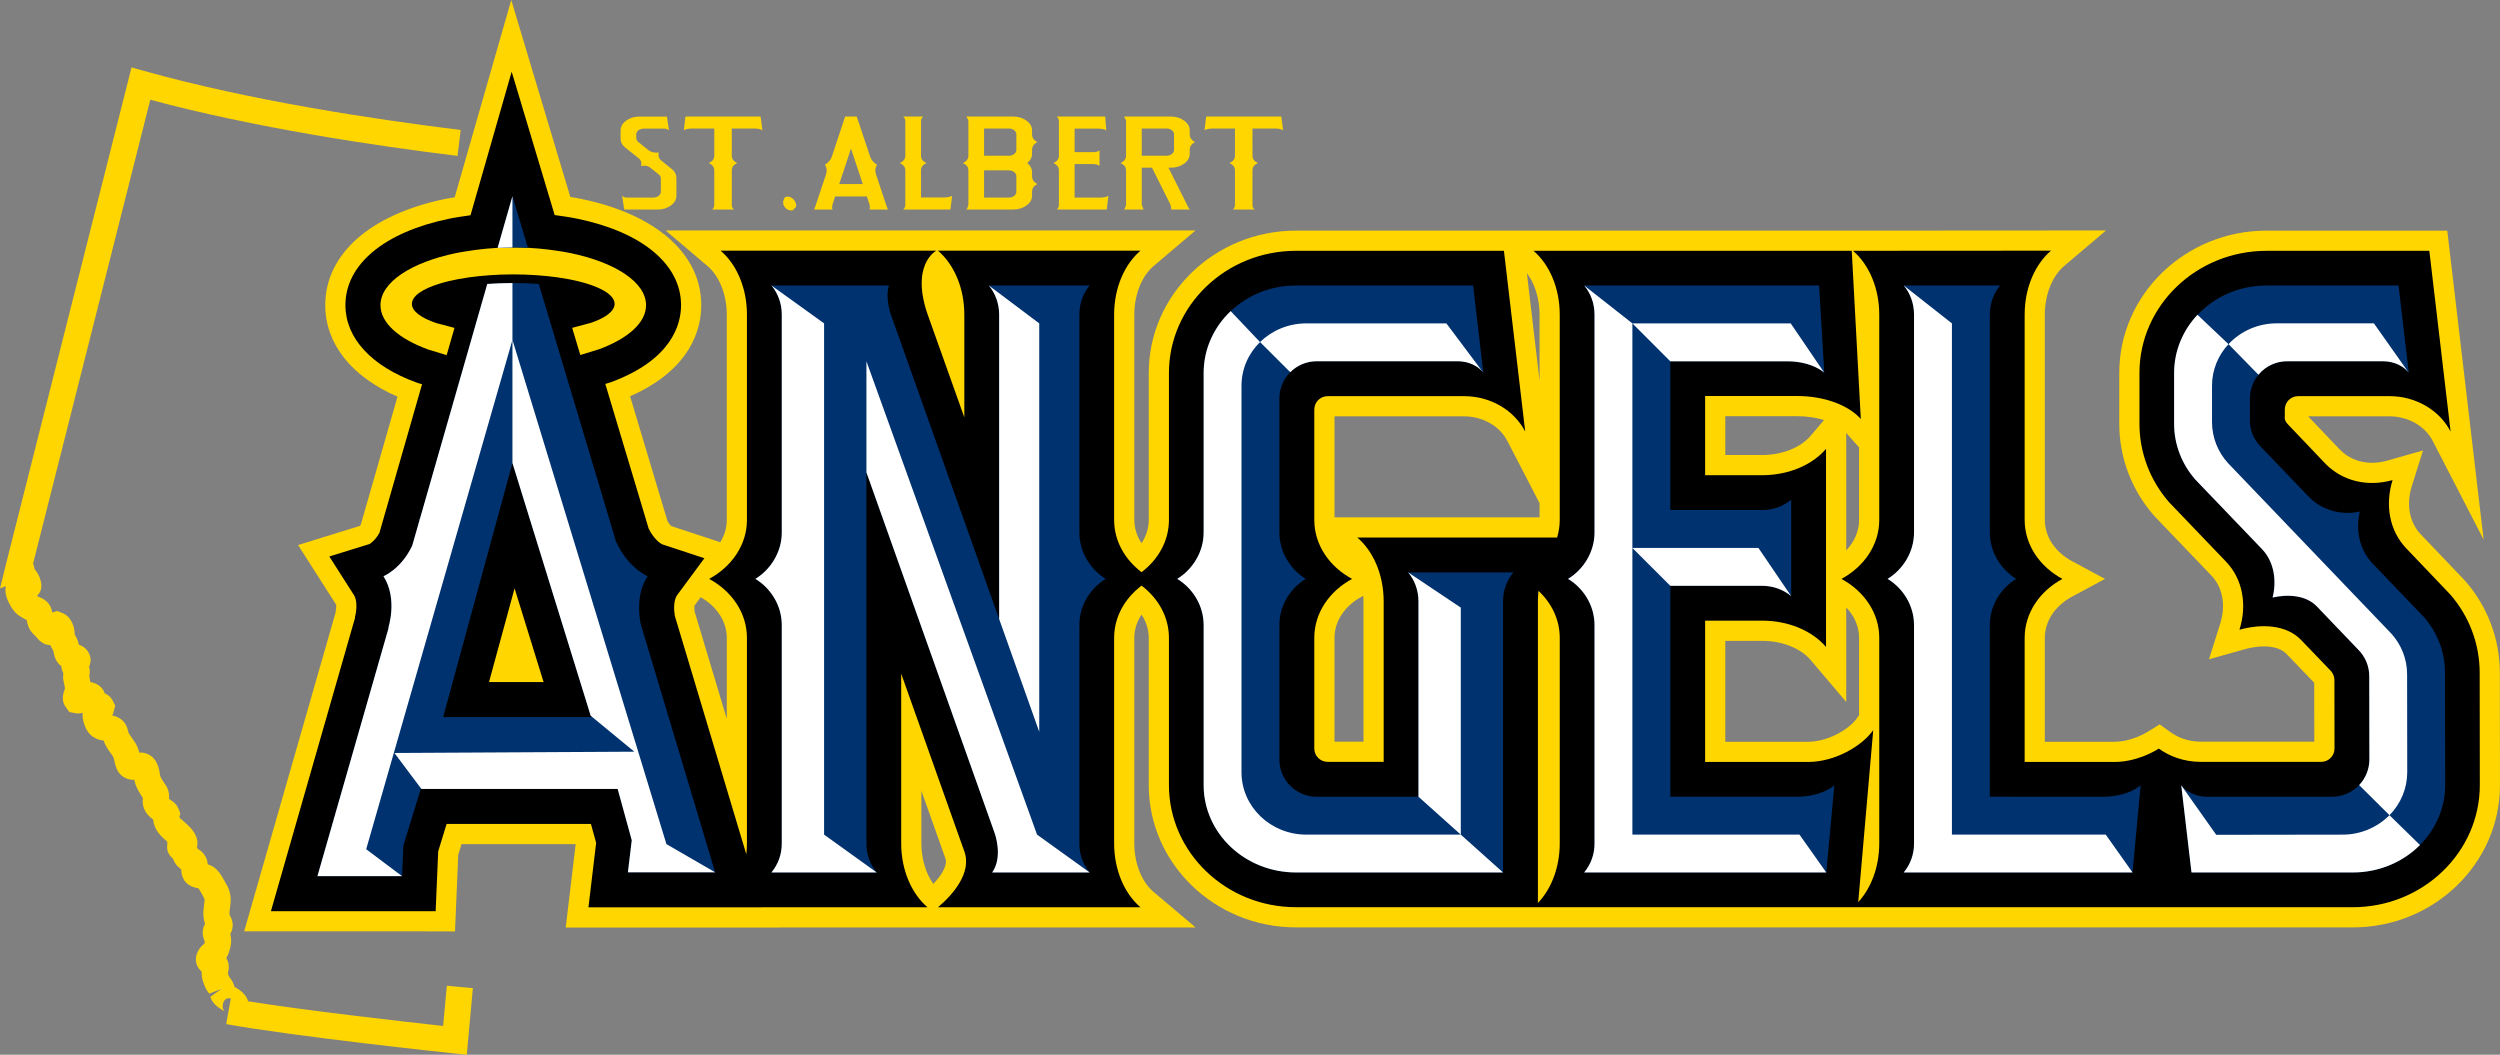
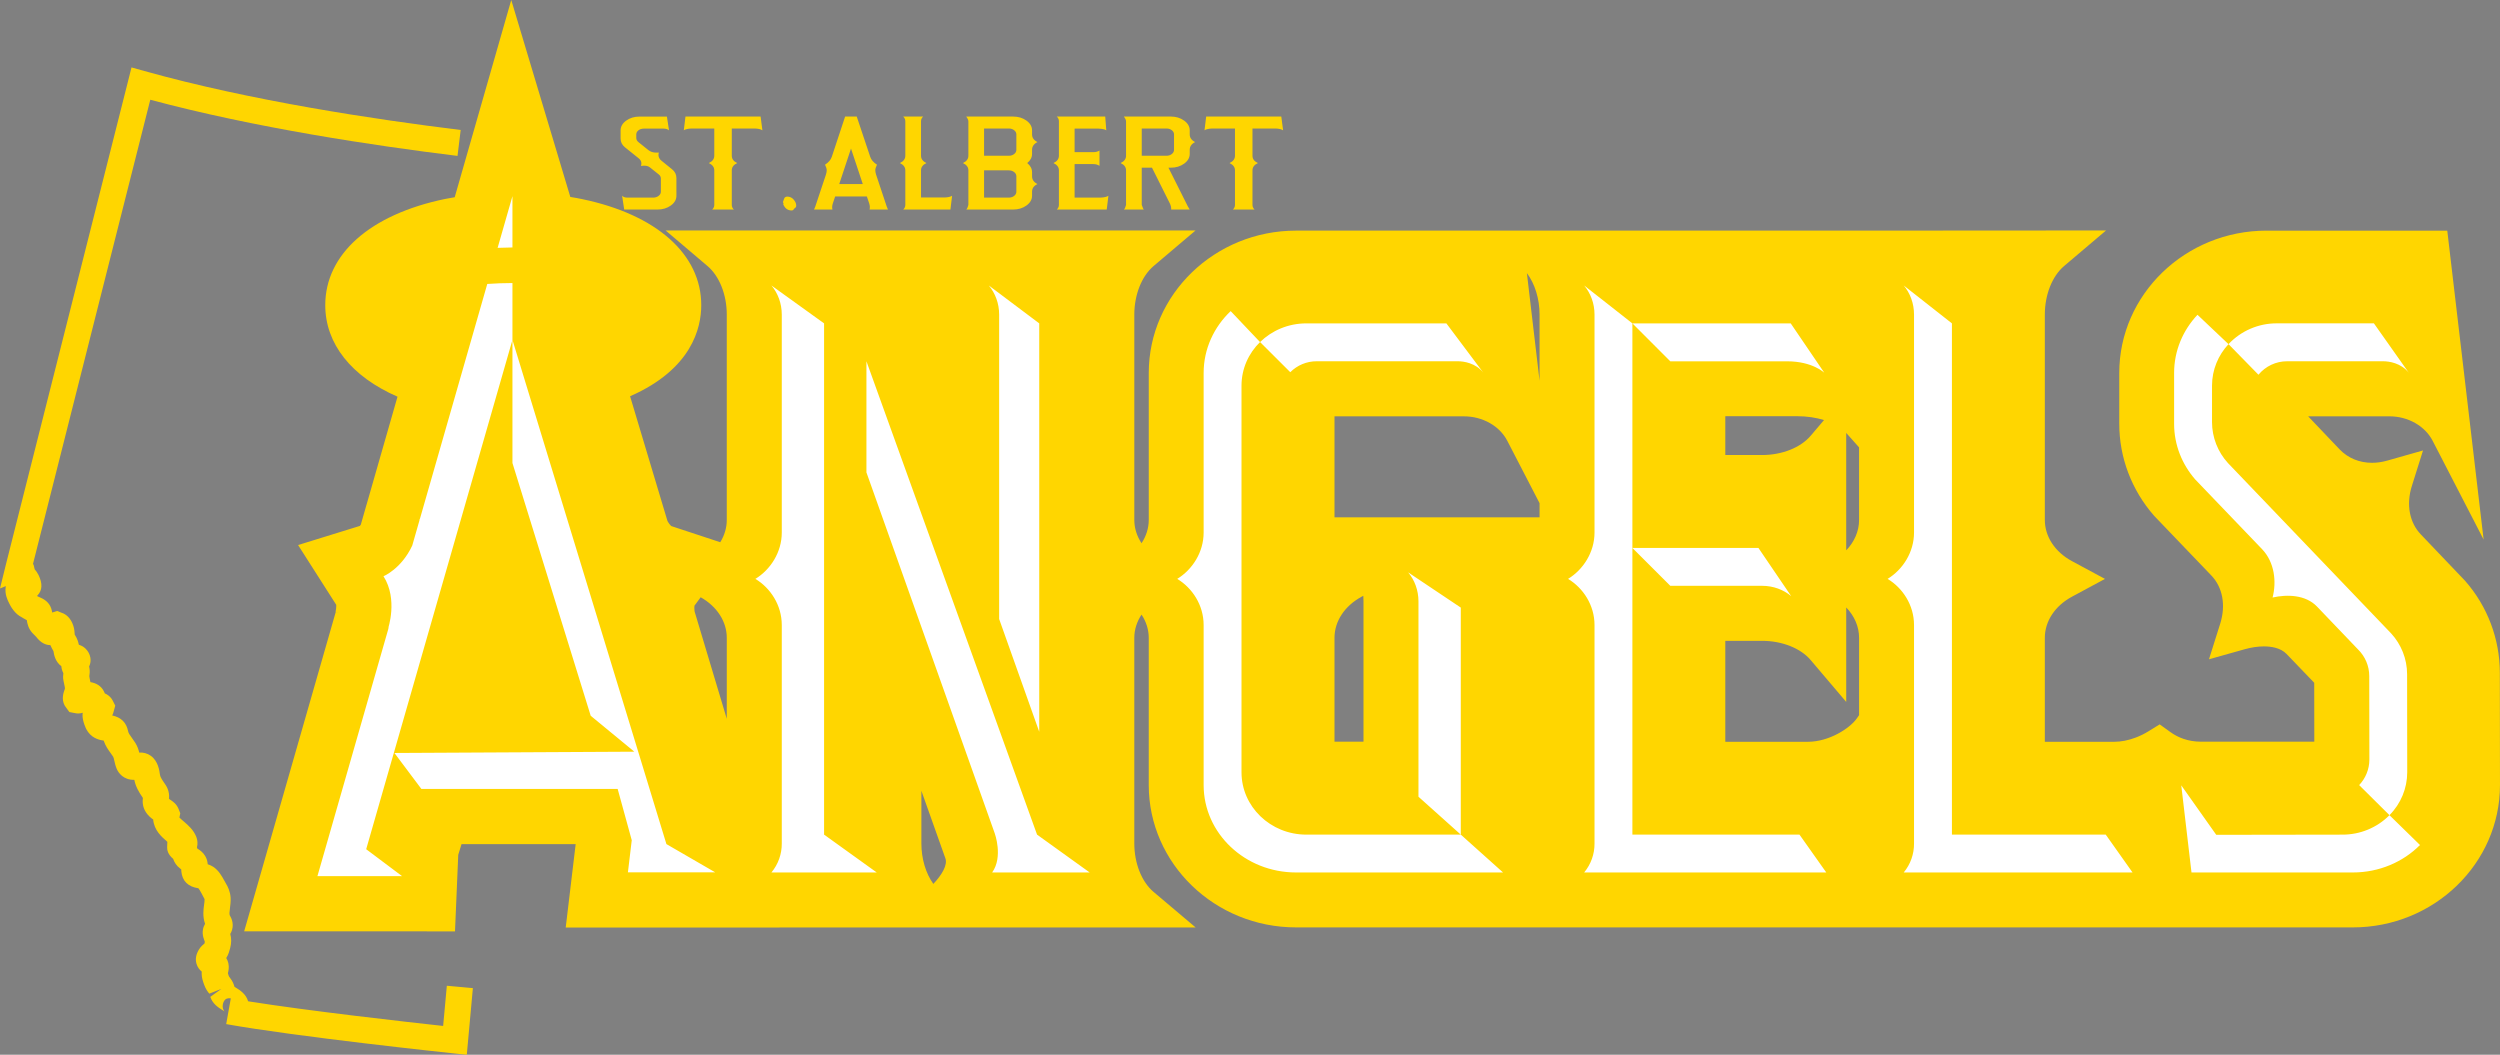
<svg xmlns="http://www.w3.org/2000/svg" version="1.1" id="Layer_1" x="0px" y="0px" width="624.335px" height="263.409px" viewBox="861.151 1056.03 624.335 263.409" enable-background="new 861.151 1056.03 624.335 263.409" xml:space="preserve">
  <rect x="861.151" y="1056.03" width="624.335" height="263.409" fill="#808080" stroke="none" />
  <g id="Layer_2_copy">
-     <polygon fill="none" points="995.75,1225.417 989.835,1206.323 984.636,1225.417  " />
    <path fill="none" d="M973.072,1126.274c-5.535,1.351-9.06,3.376-9.06,5.648c0,1.826,2.288,3.495,6.068,4.782l2.385-8.322   L973.072,1126.274z" />
    <path fill="none" d="M1008.839,1136.617c3.624-1.273,5.802-2.912,5.802-4.694c0-2.247-3.452-4.255-8.896-5.606l0.639,2.113   L1008.839,1136.617z" />
  </g>
  <g>
    <path fill="#FFD600" d="M922.124,1288.624l22.878-79.779l0.773,0.222l-0.835-0.273c0.125-0.4,0.222-1.274,0.178-1.726   l-9.522-14.923l15.429-4.778c0.067-0.079,0.145-0.176,0.226-0.295l1.385-4.84l0.122-0.405l7.666-26.733   c-11.519-5.021-18.044-13.222-18.044-22.853c0-12.733,11.187-22.649,29.924-26.524c0.589-0.129,1.456-0.281,2.404-0.434   l14.123-49.253l14.75,49.184c1.041,0.166,2.101,0.353,2.96,0.542c18.603,3.878,29.74,13.784,29.74,26.486   c0,5.721-2.392,15.991-17.775,22.744l9.337,31.155c0.347,0.632,0.698,1.033,0.934,1.259l12.25,4.04   c1.055-1.699,1.627-3.599,1.627-5.566v-51.289c0-4.955-1.842-9.597-4.808-12.115l-10.46-8.882h97.445l-0.01,0.003h34.891   l-10.474,8.884c-2.965,2.515-4.807,7.156-4.807,12.114v51.288c0,2.038,0.634,4.037,1.806,5.813   c1.168-1.777,1.801-3.776,1.801-5.813v-36.712c0-19.598,16.501-35.542,36.783-35.542h139.091l63.195-0.041l-10.486,8.893   c-2.962,2.512-4.803,7.154-4.803,12.114v51.288c0,4.156,2.535,8.002,6.782,10.289l8.238,4.435l-8.235,4.439   c-4.249,2.29-6.785,6.131-6.785,10.274v25.963h17.333c1.726,0,3.538-0.356,5.389-1.058c1.077-0.409,2.12-0.923,3.102-1.527   l2.86-1.764l2.728,1.962c0.985,0.708,2.072,1.268,3.231,1.661c1.365,0.464,2.802,0.699,4.27,0.699h28.386l-0.021-14.709   l-6.902-7.186c-1.503-1.571-3.904-1.899-5.655-1.899c-1.49,0-3.135,0.241-4.753,0.696l-8.974,2.522l2.803-8.89   c1.455-4.615,0.613-9.128-2.251-12.074l-14.228-14.846l-0.075-0.086c-5.581-6.383-8.654-14.516-8.654-22.9v-12.71   c0-19.597,16.501-35.541,36.784-35.541h45.131l9.075,77.143l-12.726-24.654c-1.918-3.716-6.155-6.117-10.794-6.117h-20.301   l7.901,8.295c2.093,2.155,4.893,3.312,8.065,3.312c1.232,0,2.492-0.18,3.744-0.535l8.979-2.547l-2.795,8.905   c-1.447,4.611-0.59,9.137,2.293,12.107l10.973,11.504l0.068,0.078c5.558,6.33,8.628,14.454,8.646,22.875l0.036,28.092   c0,19.604-16.494,35.548-36.768,35.548h-52.332l-0.001-0.007h-146.124l-5.04,0.004h-60.402c-20.282,0-36.783-15.944-36.783-35.542   v-36.775c0-2.033-0.632-4.027-1.799-5.801c-1.173,1.775-1.808,3.769-1.808,5.801v51.343c0,4.965,1.841,9.604,4.804,12.108   l10.521,8.89h-101.414l-6.835,0.008h-49.073l2.477-20.753l-0.02-0.073h-28.474l-0.82,2.665l-0.812,19.122H922.124z    M1091.251,1266.654c0,3.848,1.108,7.505,2.989,10.125c2.079-2.21,3.67-4.758,2.973-6.499l-0.07-0.187l-5.891-16.582V1266.654z    M1312.659,1241.278c5.281,0,10.466-3.372,12.179-5.806l0.587-0.834v-19.323c0-2.79-1.154-5.444-3.211-7.582v23.593l-8.882-10.462   c-2.512-2.958-7.156-4.796-12.12-4.796h-9.193v25.211H1312.659z M1201.663,1241.247v-35.034c0-0.467-0.016-0.932-0.048-1.392   l-0.408,0.22c-4.251,2.292-6.789,6.132-6.789,10.274v25.932H1201.663z M1042.652,1235.544v-20.233   c0-4.048-2.429-7.813-6.516-10.125l-1.558,2.107c-0.034,0.273-0.052,0.785,0.029,1.42L1042.652,1235.544z M1322.214,1193.47   c2.057-2.141,3.211-4.8,3.211-7.593v-18.119l-3.211-3.608V1193.47z M1245.632,1185.228v-3.537l-8.058-15.575   c-1.921-3.713-6.168-6.112-10.82-6.112h-32.336v25.224H1245.632z M1301.212,1169.666c4.957,0,9.602-1.841,12.122-4.806l3.336-3.925   c-1.904-0.59-4.174-0.966-6.712-0.966h-17.939v9.698H1301.212z M1245.632,1151.125v-16.535c0-3.952-1.179-7.714-3.167-10.355   L1245.632,1151.125z" />
-     <path d="M1480.41,1224.005c-0.015-7.2-2.642-14.149-7.393-19.561l-10.87-11.396c-4.327-4.458-5.408-11-3.485-17.127   c-6.174,1.751-12.491,0.324-16.835-4.149l-9.295-9.759c-1.052-1.072-0.787-1.954-0.787-1.954v-1.764   c0-1.835,1.483-3.334,3.322-3.334h22.809c6.744,0,12.577,3.624,15.272,8.845l-5.31-45.137h-40.649   c-17.508,0-31.744,13.686-31.744,30.501v12.71c0,7.159,2.633,14.121,7.408,19.583l14.121,14.735   c4.344,4.466,5.377,10.977,3.445,17.104c5.471-1.538,11.713-1.297,15.407,2.563l7.497,7.805c0.485,0.593,0.81,1.36,0.81,2.179   l0.023,17.104c0.008,1.837-1.477,3.332-3.313,3.338c-0.006,0-0.013,0-0.017,0h-30.098c-2.072,0-4.056-0.343-5.889-0.966   c-1.659-0.563-3.19-1.36-4.556-2.342c-1.212,0.747-2.543,1.412-3.958,1.949c-2.25,0.854-4.698,1.386-7.177,1.386h-22.373v-31.003   c0-6.21,3.769-11.657,9.434-14.711c-5.665-3.05-9.434-8.497-9.434-14.727v-51.288c0-6.713,2.627-12.603,6.583-15.958l-49.446,0.032   c3.932,3.374,6.551,9.232,6.551,15.926v51.288c0,6.226-3.793,11.673-9.441,14.727c5.648,3.049,9.441,8.497,9.441,14.711v51.343   c0,5.921-2.054,11.198-5.251,14.669l3.746-42.955c-2.725,3.873-9.426,7.946-16.301,7.946h-25.681v-35.292h14.233   c6.712,0,12.61,2.627,15.962,6.575v-49.477c-3.355,3.948-9.25,6.582-15.962,6.582h-14.233v-19.778h22.979   c6.882,0,12.862,2.322,15.9,5.736l-2.262-42h-79.476c3.939,3.374,6.551,9.232,6.551,15.926v51.288c0,1.518-0.229,2.989-0.651,4.391   h-49.907c3.955,3.346,6.589,9.248,6.589,15.945v40.074h-13.995c-1.835,0.005-3.326-1.479-3.33-3.314c0-0.008,0-0.017,0-0.025   v-27.633c0-6.21,3.773-11.657,9.438-14.711c-5.665-3.05-9.438-8.497-9.438-14.727v-27.579c0-1.843,1.487-3.334,3.33-3.334h34.046   c6.776,0,12.595,3.616,15.296,8.836l-5.316-45.137h-51.914c-17.499,0-31.743,13.687-31.743,30.501v36.712   c0,5.215-2.659,9.877-6.837,13.05c-4.186-3.171-6.85-7.833-6.85-13.05v-51.288c0-6.713,2.631-12.603,6.586-15.958h-50.58   c3.947,3.359,6.582,9.245,6.582,15.958v25.675l-8.833-24.786c-4.972-13.33,1.851-16.851,1.851-16.851h-53.891   c3.955,3.358,6.585,9.245,6.585,15.957v51.289c0,6.226-3.789,11.672-9.434,14.726c5.645,3.05,9.434,8.496,9.434,14.711v51.344   c0,0.931-0.056,1.844-0.153,2.738l-17.863-59.582c-0.271-1.648-0.282-3.839,0.529-5.08l6.867-9.288l-10.659-3.515   c-0.481-0.294-2.055-1.402-3.268-3.901l-1.48-4.944l-0.032-0.117l-9.311-31.05l1.313-0.404l0.235-0.087   c15.113-5.619,17.37-14.43,17.37-19.183c0-10.139-9.636-18.197-25.782-21.563c-1.744-0.383-4.567-0.777-5.783-0.939l-10.736-35.802   l-10.279,35.848c-1.273,0.182-4.088,0.595-5.335,0.867c-16.221,3.355-25.905,11.426-25.905,21.589   c0,8.209,6.484,15.255,17.789,19.333l0.211,0.076l1.136,0.345l-8.971,31.284l-0.102,0.339l-1.566,5.472   c-0.936,1.728-2.064,2.547-2.471,2.802l-10.045,3.111l6.15,9.639c1.005,1.576,0.566,4.501,0.196,5.671l0.036-0.106l0.065,0.026   l-21.034,73.35h41.14l0.635-14.944l2.105-6.843h36.037l1.301,4.729l-1.921,16.097h43.396l-0.002-0.008h41.294   c-3.956-3.354-6.586-9.248-6.586-15.961v-42.384l15.68,44.136c2.204,5.502-2.887,11.147-6.491,14.209h50.581   c-3.959-3.346-6.59-9.246-6.59-15.958h0v-51.343c0-5.201,2.665-9.861,6.852-13.034c4.177,3.17,6.835,7.83,6.835,13.034v36.775   c0,16.812,14.245,30.502,31.743,30.502h60.402v-0.004h78.692h1.189h75.644l0.001,0.007h47.971   c17.499,0,31.728-13.689,31.728-30.501L1480.41,1224.005z M983.274,1226.357l6.383-23.399l7.245,23.399H983.274z    M1250.672,1266.657c0,6.043-2.135,11.411-5.45,14.877v-75.322c0-0.895,0.05-1.774,0.141-2.637   c3.287,3.084,5.309,7.205,5.309,11.739V1266.657z" />
-     <path fill="#FFD600" d="M1003.623,1119.232c-1.716-0.384-5.44-0.866-5.44-0.866c-1.687-0.204-3.407-0.367-5.189-0.453   c-1.205-0.058-2.424-0.089-3.663-0.089c-0.069,0-0.134,0.004-0.204,0.004l-3.701,0.098c-1.78,0.092-3.497,0.261-5.179,0.47   c0,0-3.874,0.545-5.151,0.824c-11.188,2.314-18.929,7.275-18.929,13.022c0,4.467,4.674,8.458,12.009,11.103l4.522,1.374   l1.952-6.806l-4.569-1.208c-3.78-1.287-6.068-2.957-6.068-4.782c0-1.966,2.643-3.746,6.941-5.066   c0.014-0.004,0.026-0.009,0.04-0.013c0.288-0.088,0.585-0.174,0.887-0.257c0.046-0.013,0.09-0.026,0.136-0.039   c0.344-0.094,0.695-0.185,1.056-0.273c1.58-0.386,3.326-0.714,5.196-0.979c1.64-0.232,3.381-0.411,5.197-0.538   c1.822-0.125,3.712-0.198,5.661-0.203c0.069,0,0.136-0.002,0.204-0.002c1.969,0,3.874,0.072,5.713,0.195   c1.816,0.124,3.567,0.295,5.21,0.526c1.989,0.277,3.834,0.629,5.492,1.042c0.388,0.096,0.763,0.197,1.129,0.299   c0.103,0.029,0.202,0.059,0.303,0.088c0.265,0.077,0.526,0.155,0.78,0.235c0.105,0.033,0.208,0.066,0.311,0.1   c0.255,0.084,0.502,0.169,0.745,0.256c0.081,0.029,0.163,0.058,0.242,0.087c0.309,0.115,0.609,0.231,0.895,0.352   c0.004,0.001,0.009,0.003,0.013,0.005c2.823,1.188,4.479,2.628,4.479,4.184c0,1.091-0.824,2.127-2.288,3.06   c0,0-0.001,0-0.001,0.001c-0.928,0.59-2.107,1.14-3.512,1.633l-4.799,1.289l2.034,6.781l4.747-1.461   c7.135-2.653,11.67-6.587,11.67-10.983C1022.491,1126.507,1014.786,1121.55,1003.623,1119.232z" />
    <path fill="#FFD600" d="M971.818,1312.243c-8.872-0.969-33.606-3.745-48.709-6.158c-0.505-1.814-2.071-2.791-2.976-3.354   c-0.142-0.088-0.28-0.168-0.415-0.255c-0.166-0.559-0.428-1.359-1.066-2.154c-0.329-0.43-0.337-0.467-0.387-0.606l-0.197-0.629   c0.139-0.576,0.342-1.45,0.113-2.511c-0.107-0.501-0.299-0.925-0.529-1.284c0.543-0.853,0.791-1.775,0.976-2.475   c0.332-1.288,0.344-2.429,0.033-3.524c-0.009-0.006-0.009-0.011-0.009-0.016c0.173-0.284,0.339-0.621,0.448-1.013   c0.503-1.741-0.237-3.073-0.574-3.66c-0.127-0.337-0.064-0.883,0.052-1.742c0.113-0.871,0.215-1.742,0.165-2.639   c-0.082-1.503-0.683-2.761-1.161-3.537l-0.357-0.636c-0.643-1.18-1.453-2.65-2.824-3.548c-0.463-0.305-0.922-0.501-1.381-0.643   c-0.032-0.609-0.185-1.335-0.636-2.075c-0.563-0.942-1.327-1.466-1.945-1.832c-0.032-0.104-0.062-0.207-0.102-0.307   c0.248-0.913,0.139-1.843-0.16-2.616c-0.682-1.735-2-2.874-3.058-3.787c-0.403-0.346-0.984-0.846-1.166-1.044l0.223-1.06   l-0.434-1.094c-0.485-1.219-1.397-1.835-1.856-2.149l-0.527-0.357c0-0.017,0.006-0.035,0.006-0.049   c0.177-1.998-0.676-3.212-1.25-4.021c-0.485-0.695-0.949-1.414-1.019-1.972c-0.135-1.009-0.435-3.375-2.275-4.717   c-0.848-0.614-1.932-0.887-2.893-0.81c-0.179-0.717-0.447-1.574-0.988-2.431c-0.286-0.455-0.586-0.873-0.88-1.274   c-0.547-0.754-0.822-1.141-0.917-1.636c-0.427-2.115-1.678-3.424-3.971-3.931c0.083-0.156,0.159-0.32,0.23-0.501l0.535-1.947   l-0.65-1.276c-0.509-0.995-1.303-1.502-1.957-1.777c-0.064-0.164-0.142-0.339-0.23-0.519c-0.701-1.401-2.021-2.093-3.364-2.294   c-0.058-0.328-0.128-0.637-0.191-0.919l-0.091-0.579c0.072-0.43,0.18-1.147,0.039-1.972c-0.024-0.149-0.056-0.289-0.088-0.423   c0.733-1.502,0.281-3.028-0.483-4.022c-0.627-0.824-1.397-1.224-2.08-1.42c-0.134-0.672-0.382-1.536-1.033-2.54   c-0.025-0.547-0.063-1.296-0.324-2.138c-0.255-0.825-0.906-2.324-2.389-3.09l-1.682-0.67l-1.226,0.396   c-0.018-0.129-0.043-0.253-0.069-0.382c-0.338-1.594-1.236-2.679-3.04-3.425c-0.222-0.092-0.388-0.151-0.605-0.289l-0.083-0.044   l0.142-0.153c1.189-1.259,1.286-2.942,0.228-5.11c-0.299-0.607-0.619-1.027-0.951-1.396l-0.241-1.016   c0-0.007-0.057-0.146-0.171-0.357c3.148-12.473,24.791-98.116,29.285-115.894c26.098,7.003,55.923,11.477,76.725,14.026   l0.791-6.475c-21.432-2.629-52.539-7.315-78.983-14.722l-3.225-0.901l-0.815,3.245c0,0-30.399,120.277-30.496,120.666l-1.527,6.204   l1.458-0.588c-0.012,0.066-0.026,0.134-0.038,0.2c-0.268,1.833,0.434,3.228,0.828,4.023c0.358,0.729,0.786,1.516,1.593,2.382   c0.658,0.688,1.27,1.021,1.99,1.428c0.317,0.198,0.573,0.34,0.86,0.478c0.121,0.879,0.388,2.083,1.364,3.17l0.986,1.005   c1.206,1.599,2.481,2.051,3.531,2.057c0.25,0.625,0.557,1.091,0.773,1.492c0.128,0.825,0.394,2.597,1.974,3.787   c0.033,0.534,0.179,1.113,0.499,1.731c-0.064,0.479-0.123,1.145,0.03,1.875l0.175,0.837c0.113,0.536,0.228,1.037,0.169,1.205   c-0.33,0.896-0.942,2.563-0.011,4.219l1.126,1.562l1.478,0.29c0.536,0.11,1.187,0.125,1.868-0.114   c-0.019,0.136-0.038,0.284-0.043,0.434c-0.09,1.597,0.891,3.582,0.905,3.612c1.109,2.159,2.97,2.723,4.365,2.91   c0.452,1.347,1.159,2.317,1.751,3.133c0.212,0.289,0.427,0.585,0.633,0.908c0.094,0.146,0.188,0.581,0.273,0.96   c0.153,0.708,0.331,1.413,0.618,2.086c0.396,0.938,1.639,2.773,4.385,2.719c0.311,1.657,1.114,3.037,2.135,4.515   c-0.083,0.78-0.179,2.128,0.771,3.594c0.56,0.857,1.255,1.407,1.804,1.807c0.229,2.708,2.16,4.368,3.454,5.485   c0.025,0.025,0.059,0.049,0.082,0.075l-0.051,1.305c-0.026,0.661,0.135,1.823,1.499,2.942c0.266,0.799,0.745,1.662,1.771,2.446   c0.084,0.066,0.167,0.122,0.25,0.186c0,0.178,0.005,0.371,0.03,0.571c0.235,2.336,1.676,3.78,4.244,4.146   c0.204,0.203,0.606,0.939,0.825,1.33l0.726,1.391c0.025,0.482-0.059,0.949-0.123,1.419c-0.166,1.238-0.388,2.921,0.25,4.749   c-0.219,0.371-0.422,0.827-0.524,1.379c-0.275,1.494,0.325,2.623,0.466,3.1c-0.05,0.199-0.091,0.434-0.091,0.434   c-0.317,0.257-0.853,0.689-1.311,1.391c-0.784,1.223-1.021,2.438-0.697,3.61c0.256,0.935,0.778,1.567,1.319,2.007   c-0.011,0.177-0.024,0.369-0.016,0.566c0.021,1.025,0.329,1.893,0.603,2.662c0.403,1.135,0.924,1.825,1.306,2.283l3.036-1.194   l-2.788,1.998c0.6,1.785,2.052,2.689,3.015,3.29c0.204,0.128,0.421,0.242,0.586,0.386c-0.132-0.113-0.51-0.597-0.515-1.296   c-0.015-0.839,0.368-1.464,0.692-1.747c0.454-0.367,1.092-0.289,1.347-0.256l-1.153,6.427c17.34,3.118,55.188,7.139,56.789,7.309   l3.295,0.351l1.519-16.646l-6.503-0.593L971.818,1312.243z" />
-     <path fill="#00326F" d="M989.126,1117.828l-3.701,0.098l3.701-12.906l3.867,12.894c-1.205-0.058-2.424-0.089-3.663-0.089   C989.26,1117.824,989.196,1117.828,989.126,1117.828z M1021.157,1211.861l18.593,62.014h-21.787l0.957-8.015l-3.524-12.812h-49.019   l-0.104-0.137l-4.379,14.231l-0.327,7.692h-21.146l17.869-62.311l-0.245,0.553c0,0,2.56-7.372-1.122-13.141   c0,0,4.45-1.823,7.18-7.667l1.788-6.244c0.026-0.171,0.064-0.33,0.084-0.505l0.017,0.169l11.467-39.988l2.009-7.005l3.372-11.757   c2.019-0.143,4.122-0.222,6.286-0.226c0.065,0,0.128-0.003,0.192-0.003c2.201,0,4.332,0.081,6.38,0.222l3.527,11.758l2.095,6.989   l11.934,39.797v-0.042c0.004,0.052,0.021,0.101,0.031,0.155l1.655,5.53c2.965,6.739,7.941,8.825,7.941,8.825   C1020.108,1204.19,1020.677,1209.425,1021.157,1211.861z M1009.058,1235.105l-0.388-0.318l-19.544-63.122l-17.306,63.44H1009.058z    M1212.811,1198.966v0.004h0.003c1.588,1.887,2.576,4.44,2.576,7.242V1255h-25.427c-5.138,0.004-9.305-4.16-9.308-9.299v-0.004   v-33.56c0-5,2.84-9.271,6.594-11.542c-3.75-2.287-6.594-6.646-6.594-11.559v-33.488c0.002-2.564,1.042-4.885,2.721-6.567   l0.001,0.001c0.217-0.218,0.444-0.425,0.68-0.619c0.028-0.023,0.059-0.042,0.087-0.065c0.207-0.167,0.418-0.326,0.637-0.474   c0.084-0.056,0.174-0.104,0.26-0.158c0.17-0.106,0.34-0.215,0.517-0.31c0.093-0.05,0.192-0.091,0.288-0.138   c0.176-0.087,0.352-0.177,0.533-0.252c0.1-0.042,0.204-0.074,0.305-0.112c0.182-0.069,0.363-0.14,0.55-0.197   c0.125-0.038,0.254-0.064,0.381-0.098c0.167-0.043,0.332-0.092,0.501-0.126c0.191-0.039,0.388-0.063,0.584-0.089   c0.108-0.015,0.215-0.037,0.324-0.048c0.309-0.031,0.622-0.047,0.938-0.047h35.264c1.428,0,4.426,0.412,6.364,2.86l0-0.005   c0.001,0.002,0.003,0.003,0.004,0.005l-0.004-0.006l-2.551-21.777h-44.223c-6.376,0-12.147,2.447-16.323,6.402l-0.001-0.001   c-0.54,0.512-1.051,1.05-1.536,1.611c-3.259,3.767-5.216,8.581-5.216,13.827v39.873c0,4.913-2.832,9.271-6.594,11.559   c3.758,2.27,6.594,6.542,6.594,11.542v39.952c0,12.06,10.332,21.826,23.077,21.826h51.696v-67.699c0-2.805,0.997-5.36,2.586-7.247   h-26.282L1212.811,1198.966z M1471.8,1252.077l-0.048-28.057c0-5.276-1.978-10.121-5.269-13.891l-12.749-13.295   c-3.484-3.608-4.352-8.786-3.236-13.05c-4.287,0.981-9.371-0.162-12.776-3.703l-11.966-12.483   c-1.751-1.744-2.732-4.115-2.726-6.586v-5.471c0.005-2.843,1.286-5.382,3.298-7.087c0.044-0.037,0.085-0.076,0.129-0.111   c0.179-0.146,0.366-0.283,0.557-0.416c0.071-0.05,0.143-0.101,0.215-0.148c0.177-0.116,0.359-0.226,0.544-0.33   c0.099-0.055,0.197-0.108,0.297-0.16c0.172-0.089,0.345-0.173,0.522-0.251c0.127-0.055,0.255-0.105,0.384-0.155   c0.161-0.063,0.323-0.125,0.488-0.178c0.161-0.052,0.325-0.094,0.488-0.137c0.143-0.038,0.284-0.079,0.429-0.11   c0.223-0.047,0.449-0.081,0.676-0.112c0.092-0.013,0.182-0.032,0.275-0.042c0.33-0.035,0.663-0.054,0.999-0.053h23.978   c1.438,0,4.442,0.412,6.389,2.86l-0.047-0.066c0.019,0.023,0.04,0.04,0.059,0.063l-2.563-21.784h-32.95   c-6.86,0-13.02,2.835-17.247,7.331l-0.015-0.013c-0.14,0.149-0.263,0.312-0.398,0.464c-0.148,0.167-0.292,0.337-0.436,0.507   c-0.28,0.335-0.551,0.677-0.811,1.027c-0.156,0.211-0.31,0.425-0.458,0.642c-0.216,0.314-0.422,0.632-0.621,0.957   c-0.159,0.262-0.314,0.525-0.464,0.793c-0.139,0.25-0.275,0.501-0.404,0.758c-0.178,0.354-0.345,0.714-0.503,1.079   c-0.102,0.234-0.201,0.469-0.295,0.708c-0.156,0.399-0.3,0.805-0.432,1.215c-0.079,0.243-0.151,0.488-0.221,0.735   c-0.118,0.417-0.227,0.839-0.317,1.266c-0.054,0.25-0.099,0.502-0.143,0.755c-0.063,0.354-0.116,0.712-0.16,1.072   c-0.041,0.332-0.072,0.666-0.098,1.002c-0.024,0.328-0.04,0.658-0.049,0.989c-0.005,0.187-0.027,0.368-0.027,0.556v12.709   c0,5.281,1.994,10.126,5.27,13.888l16.721,17.436c3.112,3.284,3.616,8.122,2.603,12.053c3.64-0.827,8.268-0.688,11.078,2.246   l10.337,10.8c1.686,1.685,2.726,4.027,2.726,6.582l0.032,20.814c0,2.126-0.725,4.089-1.92,5.654   c-0.033,0.043-0.064,0.088-0.098,0.13c-0.124,0.156-0.256,0.304-0.389,0.451c-1.704,1.879-4.157,3.065-6.894,3.064   c-0.002,0-0.003,0-0.004,0h-31.297c-1.412,0-4.418-0.415-6.363-2.852l0.005,0.038l-0.019-0.025l2.556,21.763h40.27   c5.574,0,10.693-1.871,14.682-4.991c0.002-0.001,0.005-0.003,0.007-0.005c0.266-0.208,0.526-0.422,0.782-0.641   c0.041-0.035,0.082-0.071,0.124-0.107c0.213-0.186,0.424-0.374,0.629-0.567c0.092-0.085,0.181-0.172,0.271-0.259   c0.099-0.096,0.202-0.188,0.3-0.287l-0.005-0.005C1469.402,1263.146,1471.8,1257.879,1471.8,1252.077z M1358.078,1254.992v-42.854   c0-5,2.837-9.271,6.598-11.542c-3.761-2.287-6.598-6.646-6.598-11.559v-54.448c0-2.805,0.982-5.364,2.58-7.263h-24.082   c1.59,1.895,2.571,4.454,2.571,7.263v54.448c0,4.913-2.835,9.271-6.599,11.559c3.764,2.27,6.599,6.542,6.599,11.542v54.52   c0.024,2.647-0.887,5.215-2.571,7.255h57.14l2.024-21.779c0,0-3.01,2.859-9.379,2.859H1358.078z M1130.705,1189.038v-54.448   c0-2.805,0.977-5.364,2.571-7.263h-25.189c1.59,1.895,2.583,4.454,2.583,7.263v76.034l-26.946-75.777c0,0-1.637-4.391-0.562-7.52   H1053.8c1.598,1.895,2.583,4.454,2.583,7.263v54.448c0,4.913-2.837,9.271-6.594,11.559c3.757,2.27,6.594,6.542,6.594,11.542v54.52   c0,1.405-0.245,2.742-0.688,3.963c-0.023,0.063-0.051,0.123-0.075,0.185c-0.086,0.227-0.176,0.449-0.276,0.667   c-0.111,0.24-0.234,0.476-0.362,0.708c-0.022,0.04-0.041,0.082-0.063,0.121c-0.264,0.464-0.571,0.905-0.902,1.33   c-0.073,0.093-0.141,0.191-0.217,0.281h0.004h26.289h0.004l-0.009-0.006c-1.68-2.039-2.588-4.604-2.563-7.249v-92.655   l32.036,90.127c0,0,2.152,5.887-0.637,9.783h0.003h24.347c-1.686-2.038-2.597-4.607-2.571-7.255v-54.52   c0-5,2.832-9.271,6.593-11.542C1133.537,1198.309,1130.705,1193.95,1130.705,1189.038z M1309.861,1254.992h-31.58v-52.664h22.931   c2.804,0,5.367,0.981,7.262,2.579v-24.09c-2.042,1.687-4.613,2.6-7.262,2.58h-22.931v-37.135h29.164   c3.983,0,6.618,1.117,8.035,1.955c0.85,0.502,1.261,0.905,1.261,0.905l-1.306-21.795h-58.661c0.002,0.002,0.003,0.004,0.005,0.006   l-0.008-0.006c1.598,1.895,2.586,4.454,2.586,7.263v54.448c0,4.913-2.844,9.271-6.605,11.559c3.762,2.27,6.605,6.542,6.605,11.542   v54.52c0.001,0.158-0.012,0.314-0.017,0.473c-0.008,0.189-0.009,0.382-0.025,0.569c-0.001,0.012-0.003,0.022-0.004,0.035   c-0.029,0.328-0.072,0.651-0.128,0.97c-0.009,0.048-0.021,0.094-0.03,0.142c-0.051,0.27-0.108,0.537-0.178,0.799   c-0.055,0.203-0.12,0.403-0.186,0.603c-0.031,0.097-0.058,0.195-0.092,0.29c-0.438,1.219-1.086,2.363-1.927,3.375h0.003h60.457   h0.005l2.017-21.779c-0.004,0-3.002,2.859-9.39,2.859H1309.861z" />
    <path fill="#FFFFFF" d="M989.126,1117.828l-3.701,0.098l3.701-12.906V1117.828z M1018.92,1265.86l-0.957,8.015h21.787   l-12.174-7.049l-36.7-120.195l-1.75-5.727v5.753v25.007l19.544,63.122l0.388,0.318l10.506,8.65l-59.916,0.322l6.625,8.835   l0.104,0.137h49.019L1018.92,1265.86z M989.126,1139.286v1.619l-1.642,5.723l-34.883,121.479l8.967,6.729h-21.146l17.869-62.311   l-0.245,0.553c0,0,2.56-7.372-1.122-13.141c0,0,4.45-1.823,7.18-7.667l1.788-6.244c0.026-0.171,0.064-0.33,0.084-0.505l0.017,0.169   l11.467-39.988l2.009-7.005l3.372-11.757c2.019-0.143,4.122-0.222,6.286-0.226V1139.286z M1222.359,1136.788h-34.963   c-4.533,0-8.623,1.788-11.566,4.667l7.547,7.528c1.745-1.753,4.117-2.737,6.59-2.734h35.264c1.428,0,4.427,0.412,6.364,2.86   L1222.359,1136.788z M1225.962,1264.463h-38.566c-8.952,0-16.199-6.971-16.199-15.577v-96.525c0-4.245,1.756-8.093,4.628-10.906   l-7.333-7.729c-4.161,3.947-6.752,9.418-6.752,15.438v39.873c0,4.913-2.832,9.271-6.594,11.559   c3.758,2.27,6.594,6.542,6.594,11.542v39.952c0,12.06,10.332,21.826,23.077,21.826h51.696L1225.962,1264.463L1225.962,1264.463z    M1212.811,1198.966c1.59,1.887,2.579,4.442,2.579,7.247V1255l10.57,9.466v-56.699L1212.811,1198.966z M1256.771,1273.912h60.461   l-6.688-9.449h-41.729v-127.675l-12.044-9.462c1.598,1.895,2.586,4.454,2.586,7.263v54.448c0,4.913-2.844,9.271-6.605,11.559   c3.762,2.27,6.605,6.542,6.605,11.542v54.52C1259.381,1269.306,1258.464,1271.875,1256.771,1273.912L1256.771,1273.912z    M1336.576,1273.912h57.14l-6.689-9.449h-38.414v-127.675l-12.036-9.462c1.591,1.895,2.571,4.454,2.571,7.263v54.448   c0,4.913-2.835,9.271-6.599,11.559c3.764,2.27,6.599,6.542,6.599,11.542v54.52   C1339.176,1269.305,1338.266,1271.874,1336.576,1273.912L1336.576,1273.912z M1300.291,1192.87h-31.476l9.466,9.458h22.931   c2.804,0,5.367,0.981,7.262,2.579L1300.291,1192.87z M1308.354,1136.788h-39.539l9.466,9.474h29.164c6.373,0,9.296,2.86,9.296,2.86   L1308.354,1136.788z M1053.804,1273.912h26.293l-13.145-9.449v-127.675l-13.148-9.462c1.598,1.895,2.583,4.454,2.583,7.263v54.448   c0,4.913-2.836,9.271-6.593,11.559c3.757,2.27,6.593,6.542,6.593,11.542v54.52   C1056.411,1269.306,1055.496,1271.875,1053.804,1273.912L1053.804,1273.912z M1108.09,1127.326c1.59,1.895,2.583,4.454,2.583,7.263   v76.034l10.012,28.16v-101.995L1108.09,1127.326z M1133.275,1273.912l-13.137-9.449l-42.61-118.213v27.752l32.037,90.127   c0,0,2.152,5.887-0.637,9.783H1133.275L1133.275,1273.912z M1453.995,1136.78h-24.235c-4.572-0.021-8.946,1.861-12.076,5.194   l7.479,7.642c1.766-2.138,4.396-3.374,7.169-3.366h23.978c1.438,0,4.442,0.412,6.389,2.86L1453.995,1136.78L1453.995,1136.78z    M1462.287,1224.444c0-3.916-1.492-7.5-3.979-10.221l-40.748-42.539c-2.562-2.794-3.986-6.446-3.994-10.237v-9.094   c0-3.983,1.555-7.631,4.118-10.379l-7.749-7.334c-3.624,3.861-5.836,8.947-5.836,14.525v12.709c0,5.281,1.994,10.126,5.27,13.888   l16.721,17.436c3.112,3.284,3.616,8.122,2.603,12.053c3.64-0.827,8.268-0.688,11.078,2.246l10.337,10.8   c1.686,1.685,2.726,4.027,2.726,6.582l0.032,20.814c0,2.481-0.98,4.743-2.553,6.404l7.564,7.508   c2.841-2.846,4.438-6.701,4.441-10.723L1462.287,1224.444L1462.287,1224.444z M1457.883,1259.611   c-3.109,3.127-7.344,4.875-11.751,4.854l-31.507,0.048l-8.738-12.36l2.556,21.763h40.27c6.613,0,12.593-2.626,16.794-6.857   L1457.883,1259.611L1457.883,1259.611z" />
  </g>
  <path fill="#FFD600" d="M1030.075,1104.931c0,0.942-0.465,1.75-1.395,2.423s-2.047,1.009-3.353,1.009h-8.29l-0.527-3.446  c0.301,0.309,0.741,0.463,1.319,0.463h6.443c0.527,0,0.979-0.145,1.356-0.434s0.565-0.637,0.565-1.042v-3.301  c0-0.405-0.188-0.753-0.565-1.042l-2.147-1.708c-0.503-0.424-1.256-0.55-2.261-0.376c0.25-0.772,0.062-1.409-0.565-1.911  l-3.429-2.751c-0.729-0.58-1.093-1.313-1.093-2.201v-2.027c0-0.946,0.464-1.756,1.394-2.433c0.929-0.675,2.047-1.014,3.354-1.014  h6.82l0.527,3.446c-0.327-0.29-0.766-0.435-1.318-0.435h-4.974c-0.528,0-0.974,0.141-1.338,0.42  c-0.364,0.28-0.546,0.623-0.546,1.028v0.869c0,0.405,0.176,0.753,0.528,1.042l2.487,1.998c0.527,0.425,1.193,0.637,1.997,0.637  c0.226,0,0.439,0,0.64,0c-0.075,0.173-0.113,0.356-0.113,0.548c0,0.596,0.264,1.096,0.791,1.5l2.6,2.105  c0.728,0.577,1.093,1.308,1.093,2.192V1104.931z M1043.903,1094.927c0,0.792,0.452,1.4,1.356,1.824  c-0.904,0.425-1.356,1.033-1.356,1.824v8.63c0,0.444,0.175,0.83,0.527,1.158h-5.426c0.352-0.328,0.528-0.714,0.528-1.158v-8.63  c0-0.791-0.452-1.399-1.356-1.824c0.904-0.424,1.356-1.032,1.356-1.824v-6.805h-5.689c-0.251,0.02-0.49,0.039-0.716,0.058  c-0.553,0.077-0.955,0.212-1.206,0.405l0.415-3.446h18.764l0.452,3.446c-0.402-0.29-1.055-0.444-1.959-0.463h-5.689V1094.927z   M1059.995,1107.43c0,0.132-0.046,0.259-0.138,0.382s-0.23,0.24-0.414,0.354c-0.062,0.141-0.138,0.247-0.23,0.318  c-0.092,0.071-0.211,0.106-0.359,0.106c-0.503,0-0.932-0.137-1.288-0.41c-0.356-0.273-0.638-0.679-0.846-1.216l0.128-0.099  l-0.184-0.367c0.061-0.151,0.116-0.297,0.166-0.438c0.049-0.142,0.098-0.283,0.147-0.424c0.062-0.179,0.163-0.309,0.304-0.389  c0.141-0.08,0.304-0.12,0.487-0.12c0.319,0,0.617,0.066,0.893,0.198c0.276,0.132,0.524,0.334,0.745,0.608  c0.208,0.245,0.359,0.493,0.451,0.743C1059.949,1106.923,1059.995,1107.176,1059.995,1107.43z M1078.311,1108.363  c0.125-0.482,0.088-1.014-0.113-1.593l-0.565-1.68h-7.913l-0.565,1.68c-0.201,0.579-0.239,1.11-0.113,1.593h-4.597  c0.125-0.25,0.226-0.492,0.301-0.724l2.675-8.021c0.125-0.406,0.188-0.763,0.188-1.072c0-0.347-0.138-0.811-0.415-1.39  c0.879-0.56,1.444-1.226,1.696-1.998l3.315-10.02h2.901l3.354,10.02c0.251,0.772,0.816,1.438,1.695,1.998  c-0.276,0.58-0.414,1.043-0.414,1.39c0,0.309,0.062,0.666,0.188,1.072l2.675,8.021c0.076,0.232,0.176,0.474,0.302,0.724H1078.311z   M1076.615,1101.993l-2.939-8.861l-2.939,8.861H1076.615z M1098.921,1104.917l-0.415,3.446h-11.793  c0.352-0.328,0.527-0.714,0.527-1.158v-8.63c0-0.791-0.452-1.399-1.356-1.824c0.904-0.424,1.356-1.032,1.356-1.824v-8.629  c0-0.444-0.176-0.83-0.527-1.159h4.974c-0.352,0.329-0.528,0.715-0.528,1.159v8.629c0,0.792,0.452,1.4,1.356,1.824  c-0.904,0.425-1.356,1.033-1.356,1.824v6.776h5.803C1097.866,1105.333,1098.519,1105.188,1098.921,1104.917z M1120.246,1101.993  c-0.904,0.425-1.356,1.062-1.356,1.911v1.014c0,0.946-0.465,1.757-1.394,2.432c-0.93,0.676-2.047,1.014-3.354,1.014h-11.68  c0.226-0.231,0.401-0.618,0.527-1.158v-8.63c0-0.791-0.452-1.399-1.356-1.824c0.904-0.424,1.356-1.032,1.356-1.824v-8.629  c-0.025-0.328-0.201-0.714-0.527-1.159h11.68c1.306,0,2.424,0.338,3.354,1.014c0.929,0.676,1.394,1.487,1.394,2.433v1.014  c0,0.83,0.452,1.467,1.356,1.911c-0.904,0.444-1.356,1.091-1.356,1.94v1.014c0,0.869-0.402,1.632-1.206,2.288  c0.804,0.657,1.206,1.419,1.206,2.288v1.014C1118.89,1100.902,1119.342,1101.549,1120.246,1101.993z M1114.971,1089.599  c0-0.406-0.183-0.753-0.546-1.042c-0.364-0.29-0.81-0.435-1.337-0.435h-6.18v6.805h6.18c0.527,0,0.973-0.145,1.337-0.435  c0.364-0.29,0.546-0.637,0.546-1.042c0,0.078,0-0.569,0-1.94C1114.971,1092.32,1114.971,1091.684,1114.971,1089.599z   M1114.971,1100.052c0-0.405-0.183-0.753-0.546-1.042c-0.364-0.29-0.81-0.435-1.337-0.435h-6.18v6.805h6.18  c0.527,0,0.973-0.145,1.337-0.434c0.364-0.29,0.546-0.637,0.546-1.042V1100.052z M1137.956,1104.917l-0.415,3.446h-12.472  c0.352-0.328,0.527-0.714,0.527-1.158v-8.63c0-0.791-0.452-1.399-1.356-1.824c0.904-0.424,1.356-1.032,1.356-1.824v-8.629  c0-0.444-0.176-0.83-0.527-1.159h12.095l0.264,3.446c-0.251-0.193-0.653-0.319-1.206-0.376c-0.201-0.039-0.44-0.058-0.716-0.058  h-5.991v5.878h4.71c0.578,0,1.08-0.135,1.507-0.405v3.823c-0.428-0.29-0.93-0.435-1.507-0.435h-4.71v8.369h6.481  C1136.925,1105.342,1137.579,1105.188,1137.956,1104.917z M1159.621,1091.51c-0.904,0.444-1.356,1.091-1.356,1.94v1.014  c0,0.946-0.465,1.757-1.394,2.433c-0.93,0.676-2.047,1.013-3.354,1.013h-0.565l4.86,9.701c0.125,0.251,0.276,0.502,0.452,0.753  h-4.634c0.05-0.502-0.076-1.042-0.377-1.622l-4.408-8.833h-2.563v9.296c0.226,0.676,0.402,1.062,0.528,1.158h-4.974  c0.226-0.231,0.401-0.618,0.527-1.158v-8.63c0-0.791-0.452-1.399-1.356-1.824c0.904-0.424,1.356-1.032,1.356-1.824v-8.629  c-0.025-0.328-0.201-0.714-0.527-1.159h11.68c1.306,0,2.424,0.338,3.354,1.014c0.929,0.676,1.394,1.487,1.394,2.433v1.014  C1158.264,1090.429,1158.716,1091.066,1159.621,1091.51z M1154.346,1089.599c0-0.406-0.183-0.753-0.546-1.042  c-0.364-0.29-0.81-0.435-1.337-0.435h-6.18v6.805h6.18c0.527,0,0.973-0.145,1.337-0.435c0.364-0.29,0.546-0.637,0.546-1.042  V1089.599z M1173.938,1094.927c0,0.792,0.452,1.4,1.356,1.824c-0.904,0.425-1.356,1.033-1.356,1.824v8.63  c0,0.444,0.175,0.83,0.527,1.158h-5.426c0.352-0.328,0.528-0.714,0.528-1.158v-8.63c0-0.791-0.452-1.399-1.356-1.824  c0.904-0.424,1.356-1.032,1.356-1.824v-6.805h-5.689c-0.251,0.02-0.49,0.039-0.716,0.058c-0.553,0.077-0.955,0.212-1.206,0.405  l0.415-3.446h18.764l0.452,3.446c-0.402-0.29-1.055-0.444-1.959-0.463h-5.689V1094.927z" />
</svg>